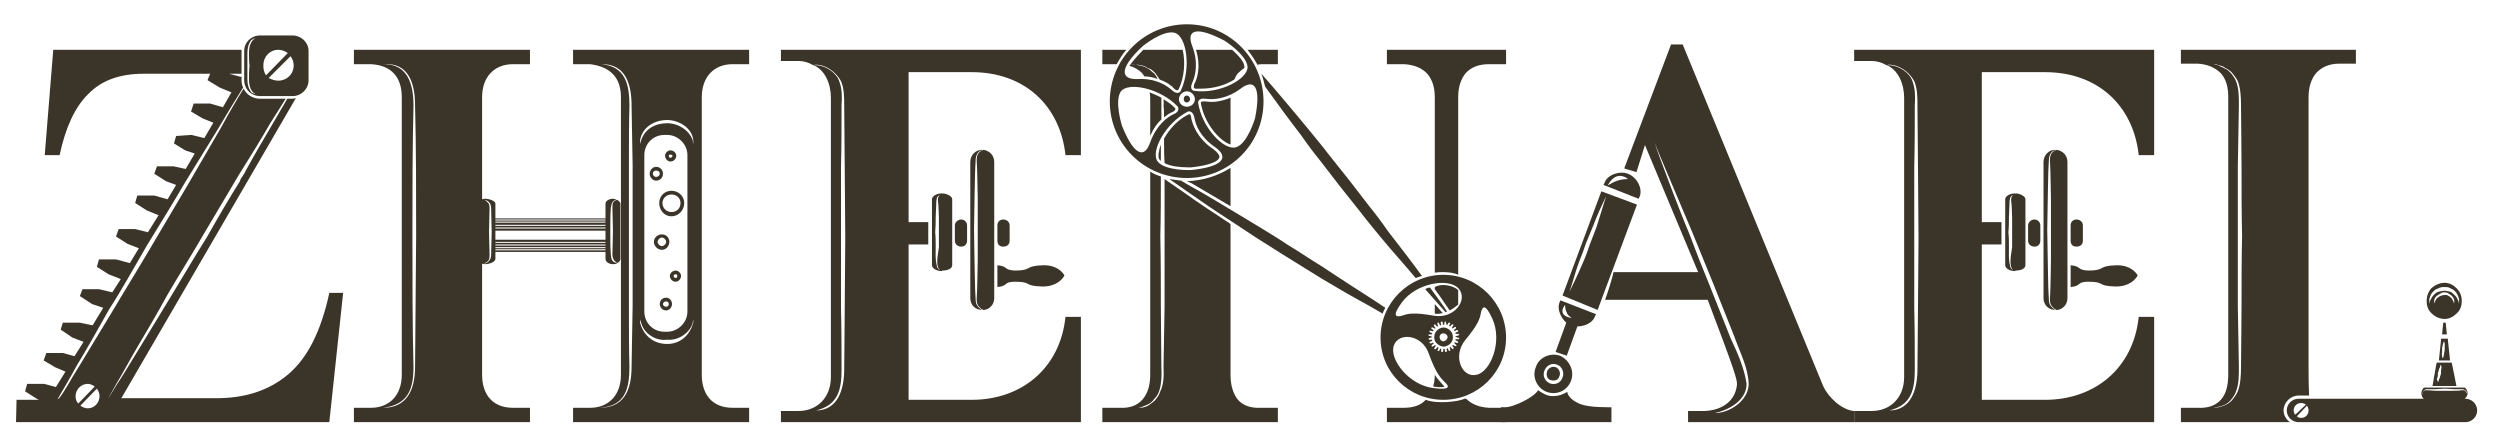
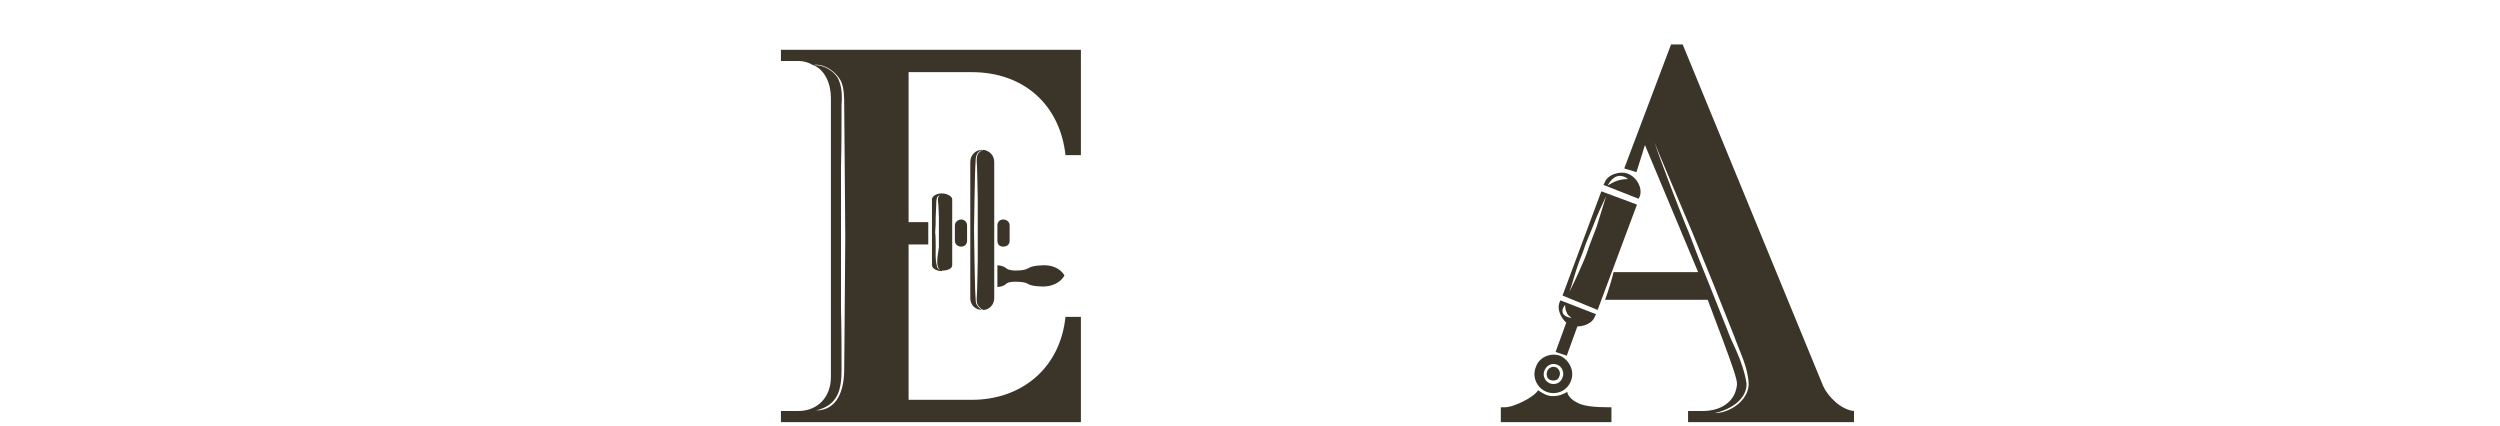
<svg xmlns="http://www.w3.org/2000/svg" width="94" height="16" viewBox="0 0 94 16" fill="none">
-   <path d="M12.382 11.013H12.902L12.382 15.873H0.602L0.622 15.033H1.462L1.382 14.993L0.942 14.713L1.022 14.433H1.662L2.102 14.553L2.462 13.973L2.082 13.813L1.642 13.553L1.742 13.273H2.362L2.802 13.393L3.142 12.853L2.722 12.693L2.282 12.393L2.362 12.133H3.002L3.482 12.233L3.882 11.573L3.462 11.433L3.002 11.133L3.102 10.873H3.722L4.222 10.993L4.542 10.493L4.082 10.313L3.642 10.033L3.722 9.753H4.362L4.882 9.893L5.222 9.333L4.802 9.173L4.362 8.893L4.462 8.613H5.082L5.562 8.733L5.962 8.093L5.522 7.913L5.082 7.633L5.162 7.353H5.802L6.302 7.493L6.622 6.953L6.242 6.813L5.802 6.533L5.902 6.253H6.522L6.982 6.353L7.322 5.773L6.962 5.653L6.542 5.393L6.622 5.113L7.202 5.073L7.682 5.193L8.022 4.613L7.622 4.453L7.182 4.193L7.282 3.893H7.902L8.382 4.033L8.702 3.473L8.262 3.293L7.802 3.013L7.902 2.773H5.402C4.522 2.773 3.822 3.013 3.322 3.533C2.822 4.013 2.462 4.793 2.242 5.833H1.682L2.002 1.873H9.082V2.773H8.622L9.062 2.893L9.082 2.853V3.013C9.082 3.113 9.102 3.213 9.142 3.293C8.922 3.653 8.602 4.153 8.242 4.773L6.962 6.853C6.522 7.613 6.022 8.413 5.522 9.233C5.042 10.053 4.582 10.893 4.102 11.633C3.662 12.413 3.262 13.133 2.882 13.753C2.602 14.273 2.322 14.733 2.162 15.013L2.222 14.973C2.322 14.853 2.422 14.693 2.542 14.493C2.662 14.273 2.802 14.053 2.962 13.793L4.222 11.713C4.682 10.933 5.182 10.133 5.662 9.313L7.082 6.913L8.302 4.813C8.642 4.193 8.942 3.673 9.162 3.333C9.262 3.553 9.502 3.713 9.782 3.713H10.742L10.162 4.633C9.842 5.193 9.422 5.873 8.982 6.573L7.642 8.833C7.202 9.593 6.722 10.353 6.302 11.073C5.902 11.813 5.502 12.473 5.162 13.053C4.822 13.633 4.562 14.133 4.362 14.453L4.062 14.993C4.062 14.993 4.182 14.813 4.382 14.473C4.602 14.153 4.882 13.673 5.242 13.093L6.422 11.153C6.862 10.433 7.302 9.673 7.782 8.913C8.222 8.133 8.642 7.413 9.022 6.813C9.022 6.793 9.042 6.733 9.102 6.653C9.162 6.573 9.202 6.493 9.242 6.413C9.522 5.893 10.042 5.013 10.242 4.673L10.802 3.713H11.002C11.042 3.713 11.082 3.693 11.122 3.693L4.562 14.973H8.122C9.242 14.973 10.142 14.673 10.862 14.053C11.582 13.433 12.082 12.413 12.382 11.013ZM9.782 3.613C9.442 3.613 9.182 3.353 9.182 3.013V1.913C9.182 1.593 9.442 1.333 9.782 1.333H11.002C11.322 1.333 11.602 1.593 11.602 1.913V3.013C11.602 3.353 11.322 3.613 11.002 3.613H9.782ZM10.462 1.873C10.142 1.873 9.902 2.133 9.902 2.453C9.902 2.593 9.922 2.713 10.002 2.833L10.822 1.993C10.702 1.913 10.582 1.873 10.462 1.873ZM11.042 2.453C11.042 2.333 11.002 2.213 10.922 2.113L10.102 2.933C10.222 2.993 10.342 3.033 10.462 3.033C10.782 3.033 11.042 2.793 11.042 2.453ZM3.302 15.353C3.542 15.353 3.742 15.153 3.742 14.893C3.742 14.793 3.702 14.693 3.642 14.613L3.022 15.253C3.102 15.313 3.202 15.353 3.302 15.353ZM2.842 14.893C2.842 14.993 2.862 15.093 2.942 15.173L3.562 14.533C3.482 14.473 3.382 14.433 3.302 14.433C3.042 14.433 2.842 14.653 2.842 14.893ZM9.302 2.993C9.302 3.153 9.342 3.313 9.402 3.393C9.442 3.493 9.502 3.513 9.542 3.513C9.582 3.533 9.602 3.513 9.602 3.513C9.602 3.513 9.582 3.513 9.542 3.493C9.502 3.473 9.462 3.413 9.422 3.333C9.382 3.233 9.362 3.113 9.362 2.993C9.362 2.813 9.362 2.653 9.382 2.473C9.362 2.333 9.362 2.153 9.362 1.993C9.362 1.853 9.382 1.713 9.422 1.653C9.462 1.553 9.502 1.513 9.542 1.473C9.582 1.473 9.602 1.453 9.602 1.453H9.542C9.502 1.473 9.442 1.493 9.402 1.573C9.342 1.673 9.302 1.813 9.302 1.993V2.993Z" fill="#3B3429" />
-   <path d="M23.027 7.813C23.027 7.673 23.027 7.553 23.207 7.513C23.267 7.553 23.327 7.613 23.327 7.653V9.733C23.327 9.793 23.287 9.853 23.207 9.893C23.167 9.933 23.087 9.933 23.047 9.933C22.907 9.933 22.767 9.853 22.767 9.733V9.473H18.627V9.733C18.627 9.853 18.387 9.933 18.247 9.933C18.227 9.933 18.187 9.933 18.127 9.913V14.093C18.127 14.793 18.487 15.333 19.287 15.333H19.927V15.873H13.307V15.333H13.947C14.647 15.333 15.107 14.853 15.107 14.093V3.653C15.107 2.893 14.707 2.453 13.947 2.413H13.307V1.873H19.927V2.413H19.287C18.587 2.413 18.127 2.893 18.127 3.653V7.493C18.187 7.473 18.227 7.473 18.247 7.473C18.387 7.473 18.627 7.553 18.627 7.653V8.213H22.767V7.653C22.767 7.553 22.907 7.473 23.047 7.473C23.087 7.473 23.147 7.493 23.187 7.513C23.027 7.513 22.987 7.673 22.967 7.813C22.947 8.073 22.947 8.393 22.947 8.693C22.947 8.993 22.947 9.313 22.967 9.573C22.987 9.733 22.987 9.853 23.207 9.893C23.167 9.853 23.027 9.793 23.027 9.573C23.027 9.313 23.047 8.973 23.047 8.693C23.047 8.413 23.027 8.073 23.027 7.813ZM27.547 2.413C26.847 2.413 26.387 2.893 26.387 3.653V14.093C26.387 14.793 26.747 15.333 27.547 15.333H28.167V15.873H21.547V15.333H22.187C22.887 15.333 23.347 14.853 23.347 14.093V3.653C23.347 2.953 22.987 2.513 22.187 2.413H21.547V1.873H28.167V2.413H27.547ZM24.227 11.713C24.227 12.133 24.547 12.473 24.987 12.473H25.087C25.487 12.473 25.847 12.133 25.847 11.713V5.833C25.847 5.413 25.487 5.073 25.087 5.073H24.987C24.547 5.073 24.227 5.413 24.227 5.833V11.713ZM23.787 11.493V6.213L23.747 3.973C23.747 3.173 23.527 2.393 22.607 2.413C23.527 2.493 23.667 3.193 23.667 3.973C23.647 4.653 23.647 5.393 23.647 6.213V11.493C23.647 12.333 23.647 13.113 23.667 13.793C23.667 14.653 23.487 15.273 22.547 15.333C23.447 15.333 23.747 14.693 23.747 13.793L23.787 11.493ZM22.767 8.673H18.627V9.013H22.767V8.673ZM15.607 13.793L15.647 8.853C15.647 7.233 15.647 5.533 15.607 3.973C15.607 3.173 15.387 2.333 14.407 2.413C15.347 2.393 15.547 3.193 15.547 3.973C15.507 5.533 15.507 7.213 15.507 8.853C15.507 10.453 15.507 12.273 15.547 13.793C15.547 14.633 15.347 15.213 14.407 15.333C15.287 15.333 15.607 14.673 15.607 13.793ZM24.787 7.633C24.787 7.373 24.987 7.173 25.247 7.173C25.507 7.173 25.727 7.373 25.727 7.633C25.727 7.913 25.507 8.133 25.247 8.133C24.987 8.133 24.787 7.913 24.787 7.633ZM25.247 7.313C25.067 7.313 24.907 7.453 24.907 7.633C24.907 7.833 25.067 7.973 25.247 7.973C25.447 7.973 25.587 7.833 25.587 7.633C25.587 7.453 25.447 7.313 25.247 7.313ZM25.167 9.093C25.167 9.253 25.047 9.393 24.887 9.393C24.727 9.393 24.587 9.253 24.587 9.093C24.587 8.933 24.727 8.813 24.887 8.813C25.047 8.813 25.167 8.933 25.167 9.093ZM26.067 5.413V5.273C26.027 4.813 25.527 4.513 25.087 4.513C24.587 4.513 24.147 4.793 24.067 5.273V5.413C24.067 5.413 24.087 5.353 24.107 5.273C24.247 4.853 24.627 4.633 25.087 4.633C25.507 4.633 25.907 4.893 26.047 5.273C26.047 5.353 26.067 5.413 26.067 5.413ZM26.067 12.133V12.013C26.067 12.013 26.047 12.073 26.047 12.133C25.947 12.513 25.507 12.813 25.087 12.773C24.647 12.833 24.207 12.533 24.107 12.133L24.067 12.013V12.133C24.187 12.593 24.547 12.933 25.087 12.933C25.607 12.933 25.947 12.573 26.067 12.133ZM24.667 6.793C24.547 6.793 24.427 6.673 24.427 6.533C24.427 6.393 24.547 6.273 24.667 6.273C24.827 6.273 24.927 6.393 24.927 6.533C24.927 6.673 24.827 6.793 24.667 6.793ZM25.047 11.193C25.167 11.193 25.267 11.293 25.267 11.433C25.267 11.553 25.167 11.673 25.047 11.673C24.907 11.673 24.807 11.553 24.807 11.433C24.807 11.293 24.907 11.193 25.047 11.193ZM18.407 9.593C18.407 9.733 18.387 9.833 18.227 9.893C18.207 9.913 18.207 9.913 18.187 9.913C18.327 9.913 18.467 9.773 18.467 9.593C18.467 9.313 18.487 8.993 18.487 8.713C18.487 8.413 18.467 8.113 18.467 7.833C18.467 7.673 18.387 7.553 18.227 7.513C18.327 7.613 18.407 7.613 18.407 7.833C18.407 8.113 18.387 8.413 18.387 8.713C18.387 8.993 18.407 9.313 18.407 9.593ZM22.767 9.293H18.627V9.333H22.767V9.293ZM22.767 8.253H18.627V8.293H22.767V8.253ZM18.627 9.413H22.767V9.373H18.627V9.413ZM22.767 8.453H18.627V8.493H22.767V8.453ZM22.767 8.553H18.627V8.593H22.767V8.553ZM22.767 9.093H18.627V9.133H22.767V9.093ZM18.627 8.373H22.767V8.333H18.627V8.373ZM22.767 9.193H18.627V9.233H22.767V9.193ZM25.207 6.073C25.107 6.073 25.007 5.973 25.007 5.853C25.007 5.753 25.107 5.653 25.207 5.653C25.327 5.653 25.427 5.753 25.427 5.853C25.427 5.973 25.327 6.073 25.207 6.073ZM25.407 10.173C25.507 10.173 25.607 10.273 25.607 10.373C25.607 10.493 25.507 10.593 25.407 10.593C25.287 10.593 25.187 10.493 25.187 10.373C25.187 10.273 25.287 10.173 25.407 10.173ZM24.727 9.093C24.727 9.173 24.807 9.253 24.887 9.253C24.967 9.253 25.047 9.173 25.047 9.093C25.047 9.013 24.967 8.933 24.887 8.933C24.807 8.933 24.727 9.013 24.727 9.093ZM24.667 6.413C24.607 6.413 24.547 6.453 24.547 6.533C24.547 6.593 24.607 6.653 24.667 6.653C24.747 6.653 24.807 6.593 24.807 6.533C24.807 6.453 24.747 6.413 24.667 6.413ZM25.047 11.533C25.107 11.533 25.147 11.493 25.147 11.433C25.147 11.373 25.107 11.333 25.047 11.333C24.987 11.333 24.927 11.373 24.927 11.433C24.927 11.493 24.987 11.533 25.047 11.533ZM25.407 10.453C25.447 10.453 25.467 10.413 25.467 10.373C25.467 10.333 25.447 10.313 25.407 10.313C25.367 10.313 25.327 10.333 25.327 10.373C25.327 10.413 25.367 10.453 25.407 10.453ZM25.207 5.813C25.167 5.813 25.147 5.833 25.147 5.853C25.147 5.893 25.167 5.933 25.207 5.933C25.247 5.933 25.287 5.893 25.287 5.853C25.287 5.833 25.247 5.813 25.207 5.813Z" fill="#3B3429" />
  <path d="M40.642 5.833H40.062C39.862 3.973 38.523 2.713 36.542 2.713H34.163V8.353H34.903V9.193H34.163V15.033H36.542C38.403 15.033 39.862 13.853 40.062 11.913H40.642V15.873H29.363V15.453H30.023C30.723 15.453 31.242 14.953 31.242 14.173V3.673C31.242 3.193 31.043 2.613 30.543 2.433C30.402 2.353 30.223 2.293 30.023 2.293H29.363V1.873H40.642V5.833ZM37.383 11.213C37.383 11.453 37.203 11.633 37.002 11.653H36.962C36.962 11.653 36.943 11.653 36.943 11.633C36.883 11.613 36.843 11.573 36.782 11.493C36.682 11.373 36.742 11.113 36.742 10.813C36.742 10.533 36.763 10.173 36.763 9.793V7.473C36.763 7.113 36.742 6.773 36.742 6.473C36.742 6.173 36.682 5.913 36.782 5.773C36.843 5.693 36.883 5.673 36.943 5.653C36.962 5.653 36.962 5.633 36.983 5.633C37.203 5.673 37.383 5.833 37.383 6.093V11.213ZM35.803 9.973C35.803 10.093 35.642 10.173 35.443 10.173C35.422 10.173 35.422 10.193 35.403 10.193C35.222 10.193 35.042 10.093 35.042 9.973V7.493C35.042 7.373 35.222 7.273 35.403 7.273H35.443C35.443 7.273 35.422 7.293 35.403 7.293H35.422C35.422 7.293 35.443 7.293 35.443 7.273H35.462C35.642 7.293 35.803 7.393 35.803 7.493V9.973ZM30.683 2.433H30.622C30.642 2.453 30.642 2.453 30.683 2.453C31.023 2.453 31.462 2.733 31.562 3.073C31.663 3.353 31.663 3.653 31.642 3.973C31.642 4.673 31.642 5.453 31.622 6.273V11.593C31.642 12.433 31.642 13.213 31.642 13.893C31.642 14.633 31.523 15.233 30.683 15.433C31.483 15.433 31.742 14.673 31.742 13.893C31.742 13.213 31.762 12.433 31.762 11.593C31.762 10.733 31.782 9.833 31.782 8.933C31.782 8.033 31.762 7.133 31.762 6.273C31.762 5.453 31.742 4.673 31.742 3.973C31.742 3.653 31.742 3.333 31.622 3.053C31.442 2.713 31.062 2.433 30.683 2.433ZM37.502 9.973C37.922 10.013 37.722 10.153 38.163 10.173C38.843 10.173 38.483 9.993 39.242 9.973C39.763 9.973 39.962 10.253 40.023 10.353L40.002 10.393C39.943 10.493 39.722 10.773 39.203 10.773C38.443 10.753 38.843 10.593 38.163 10.593C37.722 10.593 37.922 10.753 37.502 10.793V9.973ZM36.763 11.513C36.822 11.593 36.883 11.633 36.922 11.653C36.682 11.653 36.483 11.473 36.483 11.213V6.093C36.483 5.833 36.682 5.633 36.922 5.633H36.943L36.922 5.653C36.883 5.653 36.822 5.673 36.763 5.753C36.703 5.833 36.682 5.933 36.682 6.073C36.682 6.173 36.663 6.313 36.663 6.473C36.663 6.773 36.642 7.113 36.642 7.473C36.642 7.853 36.623 8.253 36.623 8.653C36.623 9.033 36.642 9.433 36.642 9.793C36.642 10.173 36.663 10.533 36.663 10.813C36.663 10.973 36.682 11.093 36.682 11.213C36.682 11.353 36.703 11.453 36.763 11.513ZM37.962 9.053C37.962 9.193 37.862 9.273 37.722 9.273C37.583 9.273 37.502 9.193 37.502 9.053V8.473C37.502 8.353 37.583 8.253 37.722 8.253C37.862 8.253 37.962 8.353 37.962 8.473V9.053ZM35.903 8.473C35.903 8.353 36.023 8.253 36.142 8.253C36.263 8.253 36.362 8.353 36.362 8.473V9.053C36.362 9.193 36.263 9.273 36.142 9.273C36.023 9.273 35.903 9.193 35.903 9.053V8.473ZM35.303 10.133C35.322 10.153 35.322 10.153 35.343 10.153C35.322 10.153 35.322 10.153 35.322 10.133C35.163 9.973 35.282 9.493 35.303 9.293V8.173C35.303 7.993 35.282 7.833 35.282 7.693C35.263 7.533 35.242 7.433 35.322 7.353C35.322 7.353 35.322 7.333 35.343 7.333C35.322 7.333 35.303 7.353 35.303 7.353C35.242 7.393 35.222 7.433 35.222 7.473C35.203 7.533 35.203 7.613 35.203 7.693C35.203 7.833 35.182 7.993 35.182 8.173C35.182 8.353 35.182 8.533 35.163 8.733C35.182 8.913 35.182 9.113 35.182 9.293C35.182 9.493 35.163 9.773 35.222 9.973C35.222 10.053 35.263 10.093 35.303 10.133Z" fill="#3B3429" />
-   <path d="M46.548 15.033C46.748 15.253 47.028 15.353 47.428 15.333H48.048V15.873H41.448V15.333H42.088C42.468 15.353 42.748 15.253 42.948 15.033C43.148 14.813 43.248 14.493 43.248 14.093V6.453C43.368 6.533 43.508 6.593 43.648 6.633C43.648 7.373 43.648 8.133 43.628 8.893C43.648 9.793 43.648 10.673 43.648 11.513C43.648 12.353 43.668 13.133 43.668 13.813C43.688 14.153 43.668 14.453 43.588 14.693C43.548 14.833 43.468 14.933 43.388 15.013C43.328 15.113 43.228 15.173 43.148 15.213C43.008 15.273 42.908 15.313 42.808 15.333C42.908 15.333 43.008 15.333 43.168 15.253C43.248 15.193 43.348 15.133 43.428 15.053C43.508 14.953 43.588 14.853 43.628 14.713C43.748 14.473 43.768 14.133 43.748 13.813L43.788 11.513V6.733L44.568 7.273C45.068 7.633 45.648 8.013 46.228 8.393L46.268 8.433V14.093C46.268 14.493 46.368 14.813 46.548 15.033ZM44.628 6.693C43.028 6.693 41.728 5.413 41.728 3.813C41.728 2.213 43.028 0.913 44.628 0.913C46.228 0.913 47.508 2.213 47.508 3.813C47.508 5.413 46.228 6.693 44.628 6.693ZM54.268 15.033C52.968 15.033 51.908 13.993 51.908 12.693C51.908 11.393 52.968 10.333 54.268 10.333C55.568 10.333 56.628 11.393 56.628 12.693C56.628 13.993 55.568 15.033 54.268 15.033ZM53.648 2.753C53.448 2.553 53.168 2.433 52.788 2.413H52.148V1.873H56.628V2.413H55.988C55.588 2.413 55.308 2.533 55.108 2.753C54.928 2.973 54.828 3.273 54.828 3.653V10.333C54.568 10.193 54.008 10.233 53.948 10.253V3.653C53.948 3.273 53.848 2.973 53.648 2.753ZM42.968 1.733C42.088 2.553 42.108 2.993 42.768 2.973C43.448 2.933 43.868 3.213 44.068 3.393C44.288 3.593 44.388 3.433 44.388 3.433C44.808 2.553 44.608 1.353 44.168 1.233C43.728 1.113 42.968 1.733 42.968 1.733ZM44.788 6.393C45.988 6.273 46.228 5.913 45.688 5.533C45.128 5.153 44.948 4.693 44.908 4.413C44.848 4.133 44.668 4.193 44.668 4.193C43.808 4.633 43.248 5.713 43.528 6.073C43.808 6.433 44.788 6.393 44.788 6.393ZM47.188 4.453C47.428 3.273 47.168 2.933 46.648 3.333C46.108 3.733 45.608 3.753 45.328 3.713C45.048 3.673 45.048 3.853 45.048 3.853C45.188 4.813 46.048 5.693 46.488 5.533C46.908 5.393 47.188 4.453 47.188 4.453ZM46.048 1.533C44.988 0.973 44.588 1.113 44.828 1.733C45.068 2.353 44.948 2.853 44.828 3.113C44.708 3.373 44.888 3.413 44.888 3.413C45.848 3.553 46.928 2.973 46.908 2.513C46.868 2.053 46.048 1.533 46.048 1.533ZM44.288 4.013C43.628 3.313 42.428 3.073 42.148 3.433C41.888 3.793 42.188 4.733 42.188 4.733C42.628 5.833 43.028 5.993 43.248 5.353C43.468 4.733 43.868 4.413 44.128 4.293C44.388 4.193 44.288 4.013 44.288 4.013ZM47.568 3.253C47.528 3.093 47.488 2.933 47.428 2.773L47.848 3.253C48.248 3.713 48.708 4.273 49.208 4.873C49.448 5.173 49.708 5.473 49.948 5.793L50.728 6.773L51.468 7.733C51.728 8.053 51.968 8.373 52.188 8.693C52.668 9.313 53.088 9.853 53.448 10.353L53.468 10.373L53.228 10.453C52.848 9.993 52.388 9.493 51.908 8.913C51.668 8.613 51.408 8.313 51.168 7.993L50.388 7.013L49.648 6.053C49.388 5.733 49.148 5.413 48.928 5.093C48.448 4.473 48.028 3.893 47.668 3.393L47.568 3.253ZM52.088 11.573C52.048 11.653 52.008 11.713 51.988 11.793L51.888 11.733C51.388 11.433 50.788 11.133 50.168 10.753C49.848 10.573 49.528 10.373 49.208 10.173L48.208 9.553L47.228 8.933L46.288 8.313C45.668 7.913 45.108 7.533 44.628 7.193L43.968 6.733L44.408 6.793L44.748 6.993C45.268 7.273 45.848 7.633 46.488 8.013L47.448 8.593C47.768 8.793 48.108 8.993 48.428 9.213C48.768 9.413 49.088 9.633 49.408 9.833C49.748 10.033 50.048 10.253 50.368 10.453C50.968 10.853 51.528 11.193 52.028 11.533L52.088 11.573ZM55.128 14.993C55.328 15.193 55.608 15.313 55.988 15.333H56.628V15.873H52.148V15.333H52.788C53.148 15.333 53.428 15.233 53.608 15.033C54.008 15.193 54.808 15.113 55.068 14.993H55.128ZM45.628 5.613C45.788 5.733 45.868 5.853 45.848 5.913C45.828 6.053 45.528 6.213 44.788 6.293H44.688C44.368 6.293 44.008 6.253 43.788 6.133C43.768 5.813 43.768 5.513 43.768 5.213C43.968 4.853 44.288 4.493 44.708 4.293C44.768 4.293 44.788 4.373 44.788 4.433C44.828 4.633 44.988 5.193 45.628 5.613ZM52.708 11.373C52.328 11.893 52.488 11.933 52.708 11.873C52.928 11.793 53.148 11.733 53.928 11.873C54.688 11.993 55.208 11.273 54.848 10.853C54.488 10.433 53.248 10.633 52.708 11.373ZM55.688 11.733C55.648 11.973 55.588 12.193 55.088 12.793C54.608 13.393 54.968 14.213 55.508 14.093C56.048 13.993 56.508 12.833 56.108 11.973C55.848 11.413 55.748 11.513 55.688 11.733ZM52.408 12.993C52.228 13.513 52.988 14.493 53.908 14.593C54.528 14.673 54.508 14.533 54.328 14.373C54.168 14.213 53.988 14.033 53.728 13.313C53.488 12.573 52.588 12.473 52.408 12.993ZM44.908 3.153C45.008 2.973 45.168 2.513 44.968 1.873H46.328C46.548 2.073 46.788 2.313 46.788 2.513V2.553C46.708 2.613 46.628 2.673 46.548 2.753C46.488 2.813 46.448 2.913 46.408 2.993C46.088 3.193 45.648 3.333 45.168 3.333H44.928L44.888 3.293C44.888 3.273 44.888 3.213 44.908 3.153ZM43.028 2.873L42.948 2.753C42.828 2.633 42.668 2.533 42.468 2.473C42.568 2.333 42.728 2.133 42.988 1.873H44.468C44.568 2.293 44.548 2.893 44.308 3.373C44.308 3.373 44.288 3.393 44.268 3.393C44.248 3.393 44.208 3.393 44.148 3.333C44.068 3.233 43.888 3.093 43.608 2.993L43.428 2.733L43.288 2.613L43.148 2.553C43.068 2.493 42.988 2.473 42.908 2.453C42.828 2.433 42.768 2.433 42.708 2.433L42.908 2.473C42.968 2.493 43.068 2.513 43.148 2.573C43.188 2.593 43.228 2.613 43.268 2.653C43.308 2.693 43.348 2.733 43.388 2.753C43.448 2.813 43.488 2.893 43.528 2.973C43.388 2.913 43.208 2.873 43.028 2.873ZM45.308 3.813C45.388 3.813 45.468 3.833 45.548 3.833C45.728 3.833 45.988 3.793 46.268 3.673V5.433C45.868 5.313 45.268 4.633 45.148 3.853C45.148 3.853 45.168 3.813 45.248 3.813H45.308ZM46.268 7.753L44.808 6.893L44.628 6.813C45.228 6.793 45.788 6.613 46.268 6.313V7.753ZM54.848 12.753L54.868 12.733V12.713C54.848 12.713 54.848 12.713 54.848 12.693H54.808C54.788 12.693 54.788 12.693 54.768 12.673H54.728V12.653L54.748 12.633H54.788L54.808 12.613H54.848C54.848 12.613 54.848 12.593 54.868 12.593V12.573H54.848V12.553H54.728V12.513L54.748 12.493H54.788L54.828 12.453V12.433C54.808 12.433 54.808 12.413 54.808 12.413H54.748V12.433H54.708C54.708 12.453 54.688 12.453 54.688 12.433C54.688 12.433 54.668 12.433 54.668 12.413L54.708 12.373H54.728V12.353C54.728 12.353 54.748 12.353 54.748 12.333V12.313L54.728 12.293H54.708C54.708 12.293 54.688 12.293 54.688 12.313H54.668L54.648 12.333H54.628C54.628 12.353 54.628 12.353 54.608 12.353C54.608 12.333 54.608 12.333 54.588 12.333C54.588 12.313 54.588 12.313 54.608 12.313V12.293C54.608 12.273 54.628 12.273 54.628 12.273V12.253C54.648 12.253 54.648 12.233 54.648 12.233V12.213L54.628 12.193H54.608C54.588 12.193 54.588 12.213 54.588 12.213H54.568V12.233C54.568 12.233 54.548 12.233 54.548 12.253C54.528 12.273 54.528 12.273 54.508 12.273V12.253C54.488 12.253 54.488 12.253 54.488 12.233L54.508 12.213V12.173C54.528 12.173 54.528 12.153 54.528 12.153C54.528 12.153 54.528 12.133 54.508 12.133H54.468L54.448 12.153V12.173L54.428 12.193V12.213H54.388V12.173L54.368 12.153V12.093H54.328C54.328 12.113 54.308 12.113 54.308 12.133V12.193C54.308 12.193 54.308 12.213 54.288 12.213H54.268C54.268 12.213 54.268 12.193 54.248 12.193V12.133C54.248 12.113 54.248 12.113 54.228 12.093H54.188V12.113C54.168 12.113 54.168 12.113 54.168 12.133V12.153C54.188 12.173 54.188 12.173 54.188 12.193C54.188 12.213 54.188 12.213 54.168 12.233H54.148C54.148 12.233 54.148 12.213 54.128 12.213V12.193C54.128 12.193 54.128 12.173 54.108 12.173V12.153C54.108 12.153 54.108 12.133 54.088 12.133H54.048V12.193C54.048 12.213 54.048 12.213 54.068 12.233V12.273H54.028L54.008 12.253C54.008 12.253 54.008 12.233 53.988 12.233V12.213H53.968L53.948 12.193L53.908 12.233C53.928 12.253 53.928 12.253 53.928 12.273C53.948 12.293 53.948 12.293 53.948 12.313H53.968V12.333C53.968 12.353 53.968 12.353 53.948 12.353H53.928L53.908 12.333H53.888V12.313H53.828L53.808 12.333C53.808 12.333 53.808 12.353 53.828 12.353C53.828 12.353 53.828 12.373 53.848 12.373L53.908 12.433C53.888 12.433 53.888 12.453 53.888 12.453H53.848C53.828 12.453 53.828 12.433 53.808 12.433H53.768C53.748 12.433 53.748 12.453 53.748 12.453V12.473C53.768 12.493 53.768 12.493 53.788 12.493V12.513H53.828V12.533H53.848V12.573H53.728L53.708 12.593V12.613C53.728 12.613 53.728 12.613 53.728 12.633H53.768C53.788 12.633 53.788 12.633 53.808 12.653H53.828L53.848 12.673C53.848 12.673 53.828 12.673 53.828 12.693H53.768V12.713H53.728V12.733H53.708V12.753H53.728V12.773H53.848V12.813L53.828 12.833H53.788L53.748 12.873V12.893C53.768 12.893 53.768 12.913 53.768 12.913H53.828V12.893H53.868C53.868 12.873 53.888 12.873 53.888 12.893L53.908 12.913L53.868 12.953H53.848V12.973C53.848 12.973 53.828 12.973 53.828 12.993V13.013L53.848 13.033H53.868C53.868 13.033 53.888 13.033 53.888 13.013H53.908L53.928 12.993H53.948V12.973C53.968 12.973 53.968 12.993 53.968 12.993H53.988C53.988 13.013 53.988 13.013 53.968 13.013V13.033L53.948 13.053V13.073C53.928 13.073 53.928 13.093 53.928 13.093V13.113L53.948 13.133H53.968C53.988 13.133 53.988 13.113 53.988 13.113H54.008V13.093C54.008 13.093 54.028 13.093 54.028 13.073L54.048 13.053H54.068V13.073H54.088V13.093L54.068 13.113V13.153C54.048 13.153 54.048 13.173 54.048 13.173C54.048 13.173 54.048 13.193 54.068 13.193C54.088 13.193 54.088 13.213 54.088 13.193H54.108L54.128 13.173V13.153L54.148 13.133V13.113H54.188V13.213C54.188 13.233 54.208 13.233 54.208 13.233H54.248C54.248 13.213 54.268 13.213 54.268 13.193V13.133C54.268 13.133 54.268 13.113 54.288 13.113C54.308 13.113 54.308 13.133 54.308 13.133H54.328V13.193C54.328 13.213 54.328 13.213 54.348 13.233H54.388V13.213C54.408 13.213 54.408 13.213 54.408 13.193V13.173C54.388 13.153 54.388 13.153 54.388 13.133C54.388 13.113 54.388 13.113 54.408 13.113L54.428 13.093L54.448 13.113V13.133C54.448 13.133 54.448 13.153 54.468 13.153V13.173C54.468 13.173 54.468 13.193 54.488 13.193H54.528V13.133C54.528 13.113 54.528 13.113 54.508 13.093V13.073L54.528 13.053H54.548L54.568 13.073C54.568 13.073 54.568 13.093 54.588 13.093V13.113H54.608L54.628 13.133L54.648 13.113V13.093H54.668C54.648 13.073 54.648 13.073 54.648 13.053L54.608 13.013V12.993L54.628 12.973H54.648L54.668 12.993H54.688V13.013H54.748L54.768 12.993C54.768 12.993 54.768 12.973 54.748 12.973C54.748 12.973 54.748 12.953 54.728 12.953C54.728 12.933 54.708 12.933 54.708 12.933L54.688 12.913V12.873H54.728C54.748 12.873 54.748 12.893 54.768 12.893H54.808C54.828 12.893 54.828 12.873 54.828 12.873V12.853C54.808 12.833 54.808 12.833 54.788 12.833V12.813H54.748V12.793H54.728V12.753H54.848ZM54.828 11.453C54.768 11.493 54.668 11.593 54.508 11.673C54.368 11.473 54.188 11.193 53.948 10.873V10.793C54.288 10.613 54.728 10.793 54.828 10.913V11.453ZM47.288 2.433C47.288 2.433 47.268 2.433 47.268 2.413C47.168 2.233 47.048 2.053 46.908 1.873H48.048V2.413H47.428C47.368 2.413 47.328 2.433 47.288 2.433ZM43.248 5.113V3.653C43.248 3.593 43.228 3.533 43.228 3.473C43.368 3.533 43.528 3.593 43.668 3.673V4.493C43.508 4.633 43.368 4.833 43.248 5.113ZM54.268 12.313C54.448 12.313 54.628 12.473 54.628 12.653C54.648 12.853 54.488 13.013 54.288 13.033C54.208 13.033 54.108 12.993 54.048 12.933C53.968 12.873 53.928 12.793 53.928 12.693V12.673C53.928 12.493 54.068 12.333 54.268 12.313ZM42.348 1.873C42.208 2.033 42.088 2.233 41.988 2.413H41.448V1.873H42.348ZM44.928 3.733C44.928 3.573 44.788 3.433 44.628 3.433C44.468 3.433 44.328 3.573 44.328 3.733C44.328 3.893 44.468 4.013 44.628 4.013C44.788 4.013 44.928 3.893 44.928 3.733ZM43.768 4.413C43.768 4.253 43.768 4.113 43.748 3.973C43.768 3.893 43.748 3.813 43.748 3.733C43.908 3.833 44.068 3.933 44.188 4.073C44.188 4.073 44.208 4.093 44.188 4.113C44.188 4.153 44.148 4.173 44.088 4.213C44.008 4.233 43.888 4.313 43.768 4.413ZM54.408 11.713C54.388 11.733 54.368 11.733 54.348 11.733L53.588 10.873C53.648 10.833 53.708 10.813 53.768 10.813C54.048 11.193 54.268 11.493 54.408 11.713ZM54.268 14.553C54.088 14.573 53.888 14.533 53.888 14.533C53.928 14.393 53.948 14.253 53.948 14.093C54.048 14.253 54.188 14.393 54.308 14.533L54.268 14.553ZM54.268 12.833C54.348 12.833 54.428 12.753 54.428 12.673C54.428 12.593 54.348 12.533 54.268 12.533C54.188 12.533 54.128 12.593 54.128 12.673C54.128 12.753 54.188 12.833 54.268 12.833ZM53.948 11.793V11.433L54.248 11.773C54.148 11.793 54.048 11.813 53.948 11.793ZM44.628 3.853C44.548 3.853 44.508 3.793 44.508 3.733C44.508 3.653 44.548 3.593 44.628 3.593C44.688 3.593 44.748 3.653 44.748 3.733C44.748 3.793 44.688 3.853 44.628 3.853ZM43.608 6.013C43.548 5.953 43.548 5.813 43.588 5.653C43.588 5.593 43.628 5.513 43.648 5.433V6.053L43.608 6.013ZM42.548 2.413C42.548 2.413 42.608 2.433 42.708 2.433C42.608 2.413 42.548 2.413 42.548 2.413Z" fill="#3B3429" />
  <path d="M68.55 14.513C68.731 14.913 69.21 15.393 69.691 15.453H69.71V15.873H63.471V15.453H64.031C64.671 15.453 65.251 15.133 65.311 14.453C65.311 14.253 65.251 14.013 64.21 11.273H60.35C60.431 11.073 60.63 10.433 60.67 10.233H63.85L61.85 5.453L61.531 6.473L61.071 6.333L62.831 1.673H63.27L68.55 14.513ZM61.55 7.693L60.071 11.653L58.751 11.113L60.211 7.193L61.55 7.693ZM59.291 15.133C59.531 15.273 59.95 15.313 60.49 15.313H60.59V15.873H56.431V15.313H56.55C56.91 15.333 57.711 14.913 57.831 14.673C57.99 14.773 58.151 14.893 58.37 14.893C58.651 14.893 58.791 14.813 58.931 14.733C58.931 14.833 59.05 15.013 59.291 15.133ZM58.151 14.733C57.791 14.593 57.59 14.173 57.751 13.793C57.87 13.433 58.291 13.253 58.651 13.373C59.011 13.533 59.211 13.953 59.071 14.313C58.931 14.693 58.531 14.873 58.151 14.733ZM58.91 13.373L58.49 13.233L58.891 12.133C58.67 11.933 58.55 11.613 58.63 11.393L58.67 11.293L60.011 11.813L59.971 11.893C59.891 12.133 59.59 12.273 59.31 12.273L58.91 13.373ZM64.471 15.533C65.031 15.533 65.731 15.073 65.751 14.453C65.731 13.813 65.43 13.273 65.21 12.653L64.43 10.693L63.63 8.733L62.91 7.033C62.63 6.353 62.41 5.873 62.211 5.353C62.37 5.853 62.59 6.393 62.831 7.053C63.031 7.573 63.251 8.153 63.511 8.773C63.751 9.413 64.01 10.073 64.29 10.753L65.07 12.713C65.331 13.273 65.591 13.853 65.671 14.433C65.671 15.013 65.091 15.393 64.471 15.533ZM61.651 7.393L61.611 7.473L60.291 6.953L60.331 6.873C60.431 6.573 60.891 6.413 61.211 6.533C61.571 6.673 61.77 7.113 61.651 7.393ZM58.071 13.933C57.99 14.133 58.09 14.333 58.27 14.413C58.471 14.493 58.691 14.393 58.751 14.193C58.831 14.013 58.73 13.773 58.55 13.713C58.35 13.633 58.151 13.733 58.071 13.933ZM59.77 9.213L60.031 8.533L60.391 7.373C60.23 7.713 60.05 8.093 59.91 8.473L59.63 9.153C59.55 9.393 59.471 9.613 59.37 9.853C59.23 10.233 59.13 10.633 59.011 10.973C59.17 10.653 59.35 10.273 59.511 9.893C59.611 9.673 59.691 9.453 59.77 9.213ZM58.31 14.293C58.17 14.253 58.13 14.113 58.17 13.973C58.211 13.833 58.37 13.753 58.511 13.813C58.63 13.873 58.691 14.033 58.63 14.153C58.59 14.293 58.45 14.333 58.31 14.293ZM60.45 6.973C60.711 6.813 60.91 6.733 61.211 6.733C61.151 6.673 61.031 6.613 60.91 6.613C60.751 6.613 60.59 6.713 60.45 6.973ZM58.751 11.713C58.751 11.833 58.891 11.933 59.09 11.953C58.99 11.873 58.931 11.833 58.91 11.753C58.87 11.673 58.85 11.593 58.85 11.473C58.791 11.513 58.73 11.653 58.751 11.713Z" fill="#3B3429" />
-   <path d="M80.996 5.833H80.416C80.216 3.973 78.876 2.713 76.896 2.713H74.516V8.353H75.256V9.193H74.516V15.033H76.896C78.756 15.033 80.216 13.853 80.416 11.913H80.996V15.873H69.716V15.453H70.376C71.076 15.453 71.596 14.953 71.596 14.173V3.673C71.596 3.193 71.396 2.613 70.896 2.433C70.756 2.353 70.576 2.293 70.376 2.293H69.716V1.873H80.996V5.833ZM77.736 11.213C77.736 11.453 77.556 11.633 77.356 11.653H77.316C77.316 11.653 77.296 11.653 77.296 11.633C77.236 11.613 77.196 11.573 77.136 11.493C77.036 11.373 77.096 11.113 77.096 10.813C77.096 10.533 77.116 10.173 77.116 9.793V7.473C77.116 7.113 77.096 6.773 77.096 6.473C77.096 6.173 77.036 5.913 77.136 5.773C77.196 5.693 77.236 5.673 77.296 5.653C77.316 5.653 77.316 5.633 77.336 5.633C77.556 5.673 77.736 5.833 77.736 6.093V11.213ZM76.156 9.973C76.156 10.093 75.996 10.173 75.796 10.173C75.776 10.173 75.776 10.193 75.756 10.193C75.576 10.193 75.396 10.093 75.396 9.973V7.493C75.396 7.373 75.576 7.273 75.756 7.273H75.796C75.796 7.273 75.776 7.293 75.756 7.293H75.776C75.776 7.293 75.796 7.293 75.796 7.273H75.816C75.996 7.293 76.156 7.393 76.156 7.493V9.973ZM71.036 2.433H70.976C70.996 2.453 70.996 2.453 71.036 2.453C71.376 2.453 71.816 2.733 71.916 3.073C72.016 3.353 72.016 3.653 71.996 3.973C71.996 4.673 71.996 5.453 71.976 6.273V11.593C71.996 12.433 71.996 13.213 71.996 13.893C71.996 14.633 71.876 15.233 71.036 15.433C71.836 15.433 72.096 14.673 72.096 13.893C72.096 13.213 72.116 12.433 72.116 11.593C72.116 10.733 72.136 9.833 72.136 8.933C72.136 8.033 72.116 7.133 72.116 6.273C72.116 5.453 72.096 4.673 72.096 3.973C72.096 3.653 72.096 3.333 71.976 3.053C71.796 2.713 71.416 2.433 71.036 2.433ZM77.856 9.973C78.276 10.013 78.076 10.153 78.516 10.173C79.196 10.173 78.836 9.993 79.596 9.973C80.116 9.973 80.316 10.253 80.376 10.353L80.356 10.393C80.296 10.493 80.076 10.773 79.556 10.773C78.796 10.753 79.196 10.593 78.516 10.593C78.076 10.593 78.276 10.753 77.856 10.793V9.973ZM77.116 11.513C77.176 11.593 77.236 11.633 77.276 11.653C77.036 11.653 76.836 11.473 76.836 11.213V6.093C76.836 5.833 77.036 5.633 77.276 5.633H77.296L77.276 5.653C77.236 5.653 77.176 5.673 77.116 5.753C77.056 5.833 77.036 5.933 77.036 6.073C77.036 6.173 77.016 6.313 77.016 6.473C77.016 6.773 76.996 7.113 76.996 7.473C76.996 7.853 76.976 8.253 76.976 8.653C76.976 9.033 76.996 9.433 76.996 9.793C76.996 10.173 77.016 10.533 77.016 10.813C77.016 10.973 77.036 11.093 77.036 11.213C77.036 11.353 77.056 11.453 77.116 11.513ZM78.316 9.053C78.316 9.193 78.216 9.273 78.076 9.273C77.936 9.273 77.856 9.193 77.856 9.053V8.473C77.856 8.353 77.936 8.253 78.076 8.253C78.216 8.253 78.316 8.353 78.316 8.473V9.053ZM76.256 8.473C76.256 8.353 76.376 8.253 76.496 8.253C76.616 8.253 76.716 8.353 76.716 8.473V9.053C76.716 9.193 76.616 9.273 76.496 9.273C76.376 9.273 76.256 9.193 76.256 9.053V8.473ZM75.656 10.133C75.676 10.153 75.676 10.153 75.696 10.153C75.676 10.153 75.676 10.153 75.676 10.133C75.516 9.973 75.636 9.493 75.656 9.293V8.173C75.656 7.993 75.636 7.833 75.636 7.693C75.616 7.533 75.596 7.433 75.676 7.353C75.676 7.353 75.676 7.333 75.696 7.333C75.676 7.333 75.656 7.353 75.656 7.353C75.596 7.393 75.576 7.433 75.576 7.473C75.556 7.533 75.556 7.613 75.556 7.693C75.556 7.833 75.536 7.993 75.536 8.173C75.536 8.353 75.536 8.533 75.516 8.733C75.536 8.913 75.536 9.113 75.536 9.293C75.536 9.493 75.516 9.773 75.576 9.973C75.576 10.053 75.616 10.093 75.656 10.133Z" fill="#3B3429" />
-   <path d="M85.862 15.433C85.862 15.613 85.962 15.773 86.102 15.873H82.002V15.333H82.622C83.022 15.353 83.302 15.253 83.502 15.033C83.702 14.813 83.782 14.493 83.782 14.073V3.653C83.782 3.273 83.702 2.973 83.502 2.753C83.302 2.553 83.022 2.413 82.622 2.393H82.002V1.873H88.582V2.393H87.962C87.562 2.393 87.282 2.533 87.082 2.753C86.902 2.973 86.802 3.273 86.802 3.653V13.853C86.802 13.953 86.802 14.413 86.822 14.873H86.422C86.122 14.873 85.862 15.133 85.862 15.433ZM92.702 14.993C92.942 14.993 93.142 15.193 93.142 15.433C93.142 15.673 92.942 15.873 92.702 15.873H86.422C86.182 15.873 85.982 15.673 85.982 15.433C85.982 15.193 86.182 14.993 86.422 14.993H91.142C91.082 14.973 91.042 14.853 91.042 14.793C91.042 14.713 91.102 14.573 91.162 14.573H92.662C92.722 14.573 92.782 14.713 92.782 14.793C92.782 14.853 92.722 14.973 92.662 14.993H92.702ZM84.282 11.513C84.282 10.653 84.282 9.773 84.302 8.873C84.282 7.993 84.282 7.093 84.282 6.273C84.282 5.413 84.262 4.633 84.262 3.973C84.262 3.633 84.242 3.313 84.142 3.053C84.082 2.933 84.002 2.833 83.922 2.733C83.882 2.693 83.842 2.653 83.802 2.633C83.762 2.593 83.702 2.573 83.662 2.553C83.582 2.473 83.482 2.473 83.422 2.453C83.342 2.413 83.282 2.413 83.222 2.413L83.402 2.453C83.482 2.513 83.562 2.513 83.642 2.573C83.682 2.593 83.742 2.613 83.782 2.653L83.902 2.773C83.962 2.853 84.042 2.953 84.082 3.073C84.182 3.333 84.182 3.633 84.182 3.973L84.142 6.273V11.513L84.182 13.793C84.182 14.133 84.182 14.433 84.082 14.693C84.042 14.833 83.962 14.933 83.902 15.013C83.822 15.113 83.742 15.173 83.662 15.213C83.482 15.293 83.322 15.313 83.222 15.333C83.322 15.333 83.482 15.313 83.662 15.233C83.762 15.193 83.842 15.133 83.922 15.053C84.002 14.953 84.082 14.853 84.142 14.713C84.242 14.453 84.262 14.113 84.262 13.793C84.262 13.133 84.282 12.353 84.282 11.513ZM91.922 11.993C91.742 11.993 91.562 11.913 91.442 11.793C91.302 11.673 91.242 11.513 91.242 11.313C91.242 11.133 91.302 10.973 91.422 10.833C91.562 10.713 91.742 10.633 91.922 10.633C92.082 10.633 92.242 10.713 92.362 10.833C92.502 10.973 92.562 11.133 92.562 11.313C92.562 11.513 92.502 11.673 92.362 11.793C92.242 11.913 92.082 11.993 91.922 11.993ZM91.602 13.713L91.622 13.633H92.182L92.202 13.713L92.362 14.513H91.462L91.602 13.713ZM91.782 12.793V12.733H92.042V12.793L92.122 13.553H91.702L91.782 12.793ZM91.402 11.253C91.402 11.253 91.402 11.233 91.422 11.213C91.422 11.193 91.442 11.193 91.442 11.173L91.522 11.073L91.622 10.993C91.682 10.973 91.722 10.953 91.782 10.953C91.822 10.933 91.862 10.933 91.902 10.933C91.962 10.933 92.002 10.933 92.042 10.953C92.102 10.953 92.142 10.973 92.182 10.993C92.242 11.053 92.322 11.113 92.362 11.173C92.362 11.193 92.382 11.193 92.382 11.213C92.402 11.233 92.402 11.253 92.402 11.253C92.422 11.293 92.442 11.313 92.442 11.333C92.442 11.373 92.462 11.413 92.462 11.413V11.253C92.462 11.233 92.462 11.213 92.442 11.193C92.442 11.173 92.442 11.153 92.422 11.133C92.402 11.053 92.342 10.973 92.242 10.893L92.082 10.813C92.042 10.793 91.962 10.793 91.902 10.793C91.842 10.793 91.802 10.793 91.742 10.813L91.562 10.893L91.442 11.013C91.422 11.053 91.382 11.093 91.382 11.133C91.362 11.153 91.362 11.173 91.362 11.193C91.342 11.213 91.342 11.233 91.342 11.253V11.413C91.342 11.413 91.362 11.393 91.362 11.333C91.362 11.313 91.382 11.293 91.402 11.253ZM86.242 15.433C86.242 15.493 86.262 15.553 86.302 15.593L86.702 15.213C86.642 15.173 86.582 15.153 86.522 15.153C86.362 15.153 86.242 15.273 86.242 15.433ZM86.522 15.713C86.682 15.713 86.802 15.593 86.802 15.433C86.802 15.373 86.782 15.313 86.742 15.253L86.362 15.653C86.402 15.693 86.462 15.713 86.522 15.713ZM92.542 14.673H92.662L92.722 14.733C92.722 14.773 92.742 14.773 92.762 14.793C92.762 14.773 92.742 14.773 92.742 14.733C92.722 14.693 92.702 14.673 92.662 14.653C92.622 14.633 92.582 14.633 92.542 14.633H92.262C92.142 14.633 92.042 14.613 91.922 14.613C91.822 14.613 91.702 14.633 91.582 14.633H91.282C91.242 14.633 91.202 14.633 91.182 14.653C91.142 14.673 91.122 14.693 91.102 14.733L91.182 14.673H91.282C91.382 14.673 91.462 14.693 91.582 14.693H92.262C92.362 14.693 92.462 14.693 92.542 14.673ZM92.282 11.413C92.262 11.413 92.302 11.333 92.262 11.233C92.242 11.173 92.182 11.113 92.122 11.073L92.022 11.013C92.002 10.993 91.942 10.993 91.902 10.993C91.882 10.993 91.822 10.993 91.802 11.013L91.702 11.073C91.622 11.113 91.562 11.173 91.542 11.233C91.502 11.333 91.542 11.413 91.542 11.413C91.542 11.413 91.542 11.333 91.602 11.253C91.622 11.213 91.682 11.173 91.742 11.133C91.762 11.133 91.782 11.113 91.822 11.113C91.842 11.093 91.882 11.093 91.922 11.093H92.002C92.042 11.113 92.062 11.133 92.082 11.133C92.142 11.173 92.182 11.213 92.202 11.253C92.262 11.333 92.262 11.413 92.282 11.413ZM91.962 12.173L92.002 12.573H91.822L91.862 12.173V12.133H91.962V12.173ZM91.662 14.153C91.622 14.193 91.662 14.233 91.622 14.253C91.622 14.293 91.662 14.313 91.662 14.333V14.373C91.662 14.373 91.662 14.353 91.682 14.353C91.682 14.333 91.702 14.313 91.702 14.273C91.722 14.233 91.742 14.213 91.742 14.173L91.782 14.053V13.933C91.802 13.893 91.782 13.853 91.802 13.813C91.802 13.773 91.782 13.753 91.782 13.733V13.713L91.762 13.733C91.762 13.753 91.742 13.773 91.742 13.813C91.722 13.833 91.702 13.873 91.702 13.913L91.662 14.033V14.153ZM91.822 13.133V13.273C91.802 13.293 91.822 13.333 91.822 13.373C91.822 13.393 91.822 13.433 91.842 13.453V13.473L91.862 13.453C91.862 13.433 91.882 13.413 91.882 13.373C91.882 13.353 91.902 13.313 91.902 13.273C91.902 13.233 91.922 13.193 91.922 13.153V12.933C91.922 12.893 91.902 12.873 91.902 12.853V12.833L91.882 12.853C91.882 12.873 91.862 12.893 91.862 12.913C91.842 12.953 91.842 12.993 91.842 13.013C91.822 13.053 91.822 13.093 91.822 13.133ZM91.082 14.813C91.082 14.793 91.082 14.773 91.102 14.733C91.062 14.793 91.062 14.833 91.062 14.853C91.062 14.833 91.062 14.833 91.082 14.813Z" fill="#3B3429" />
</svg>